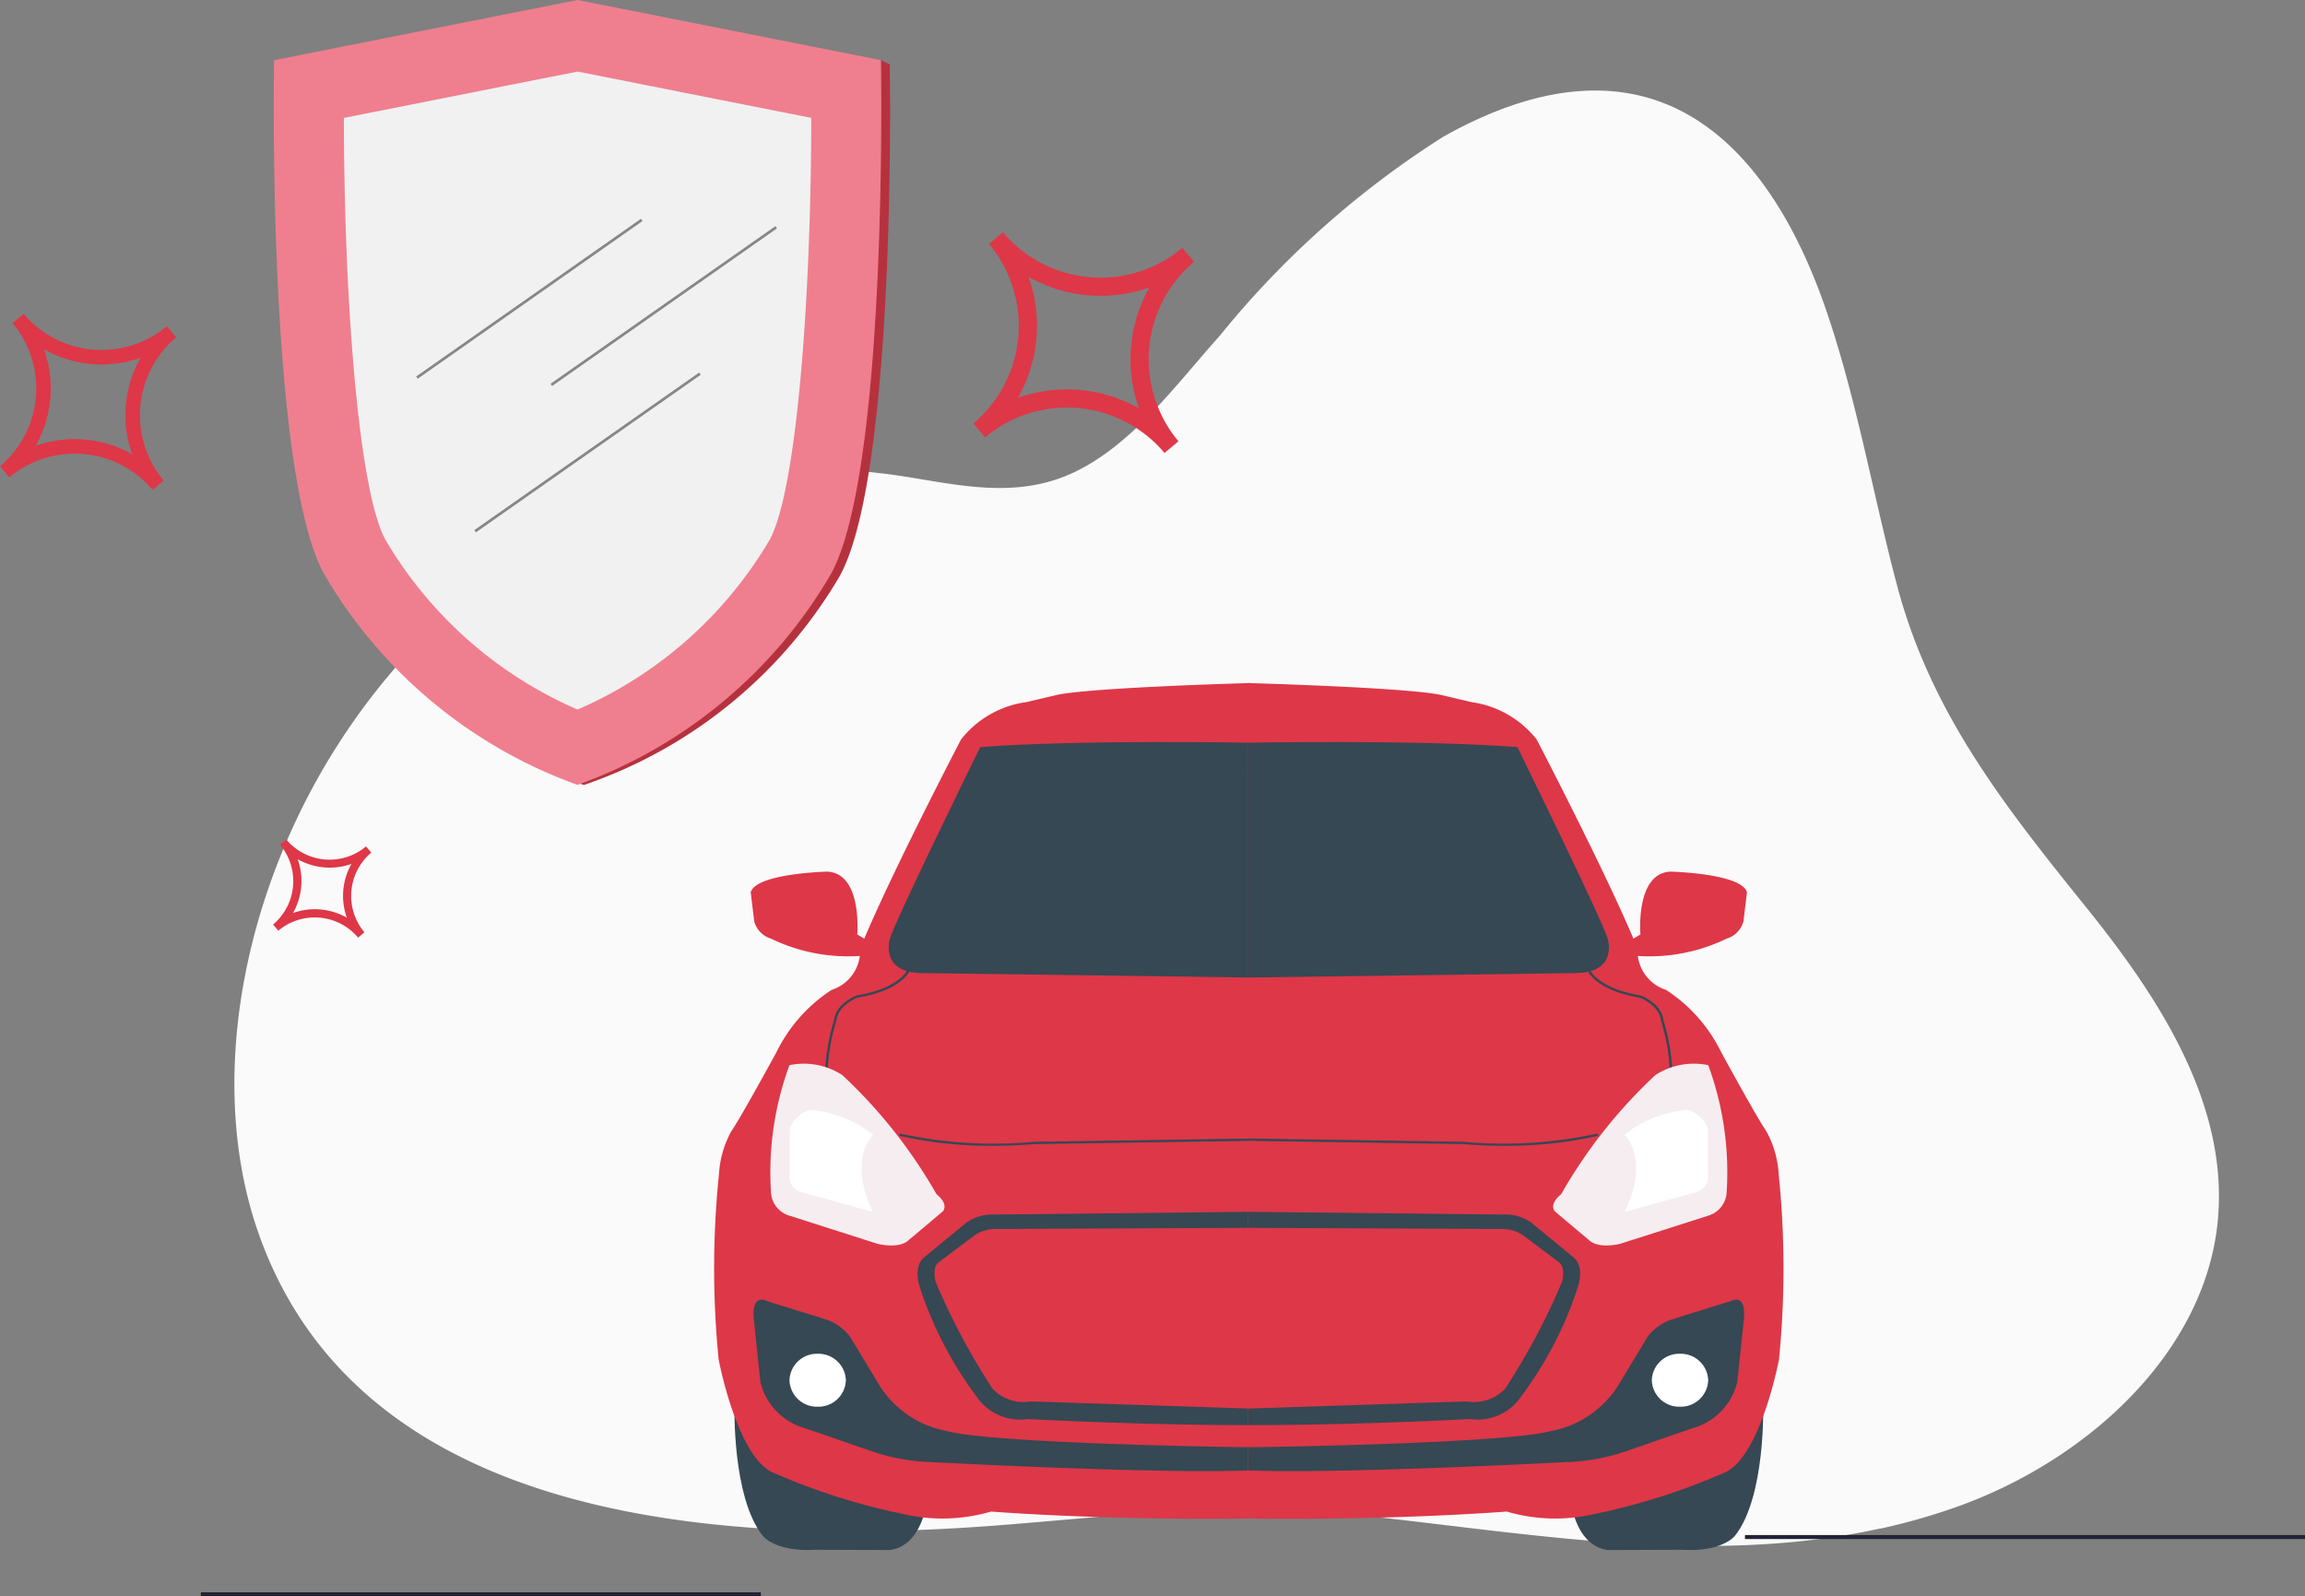
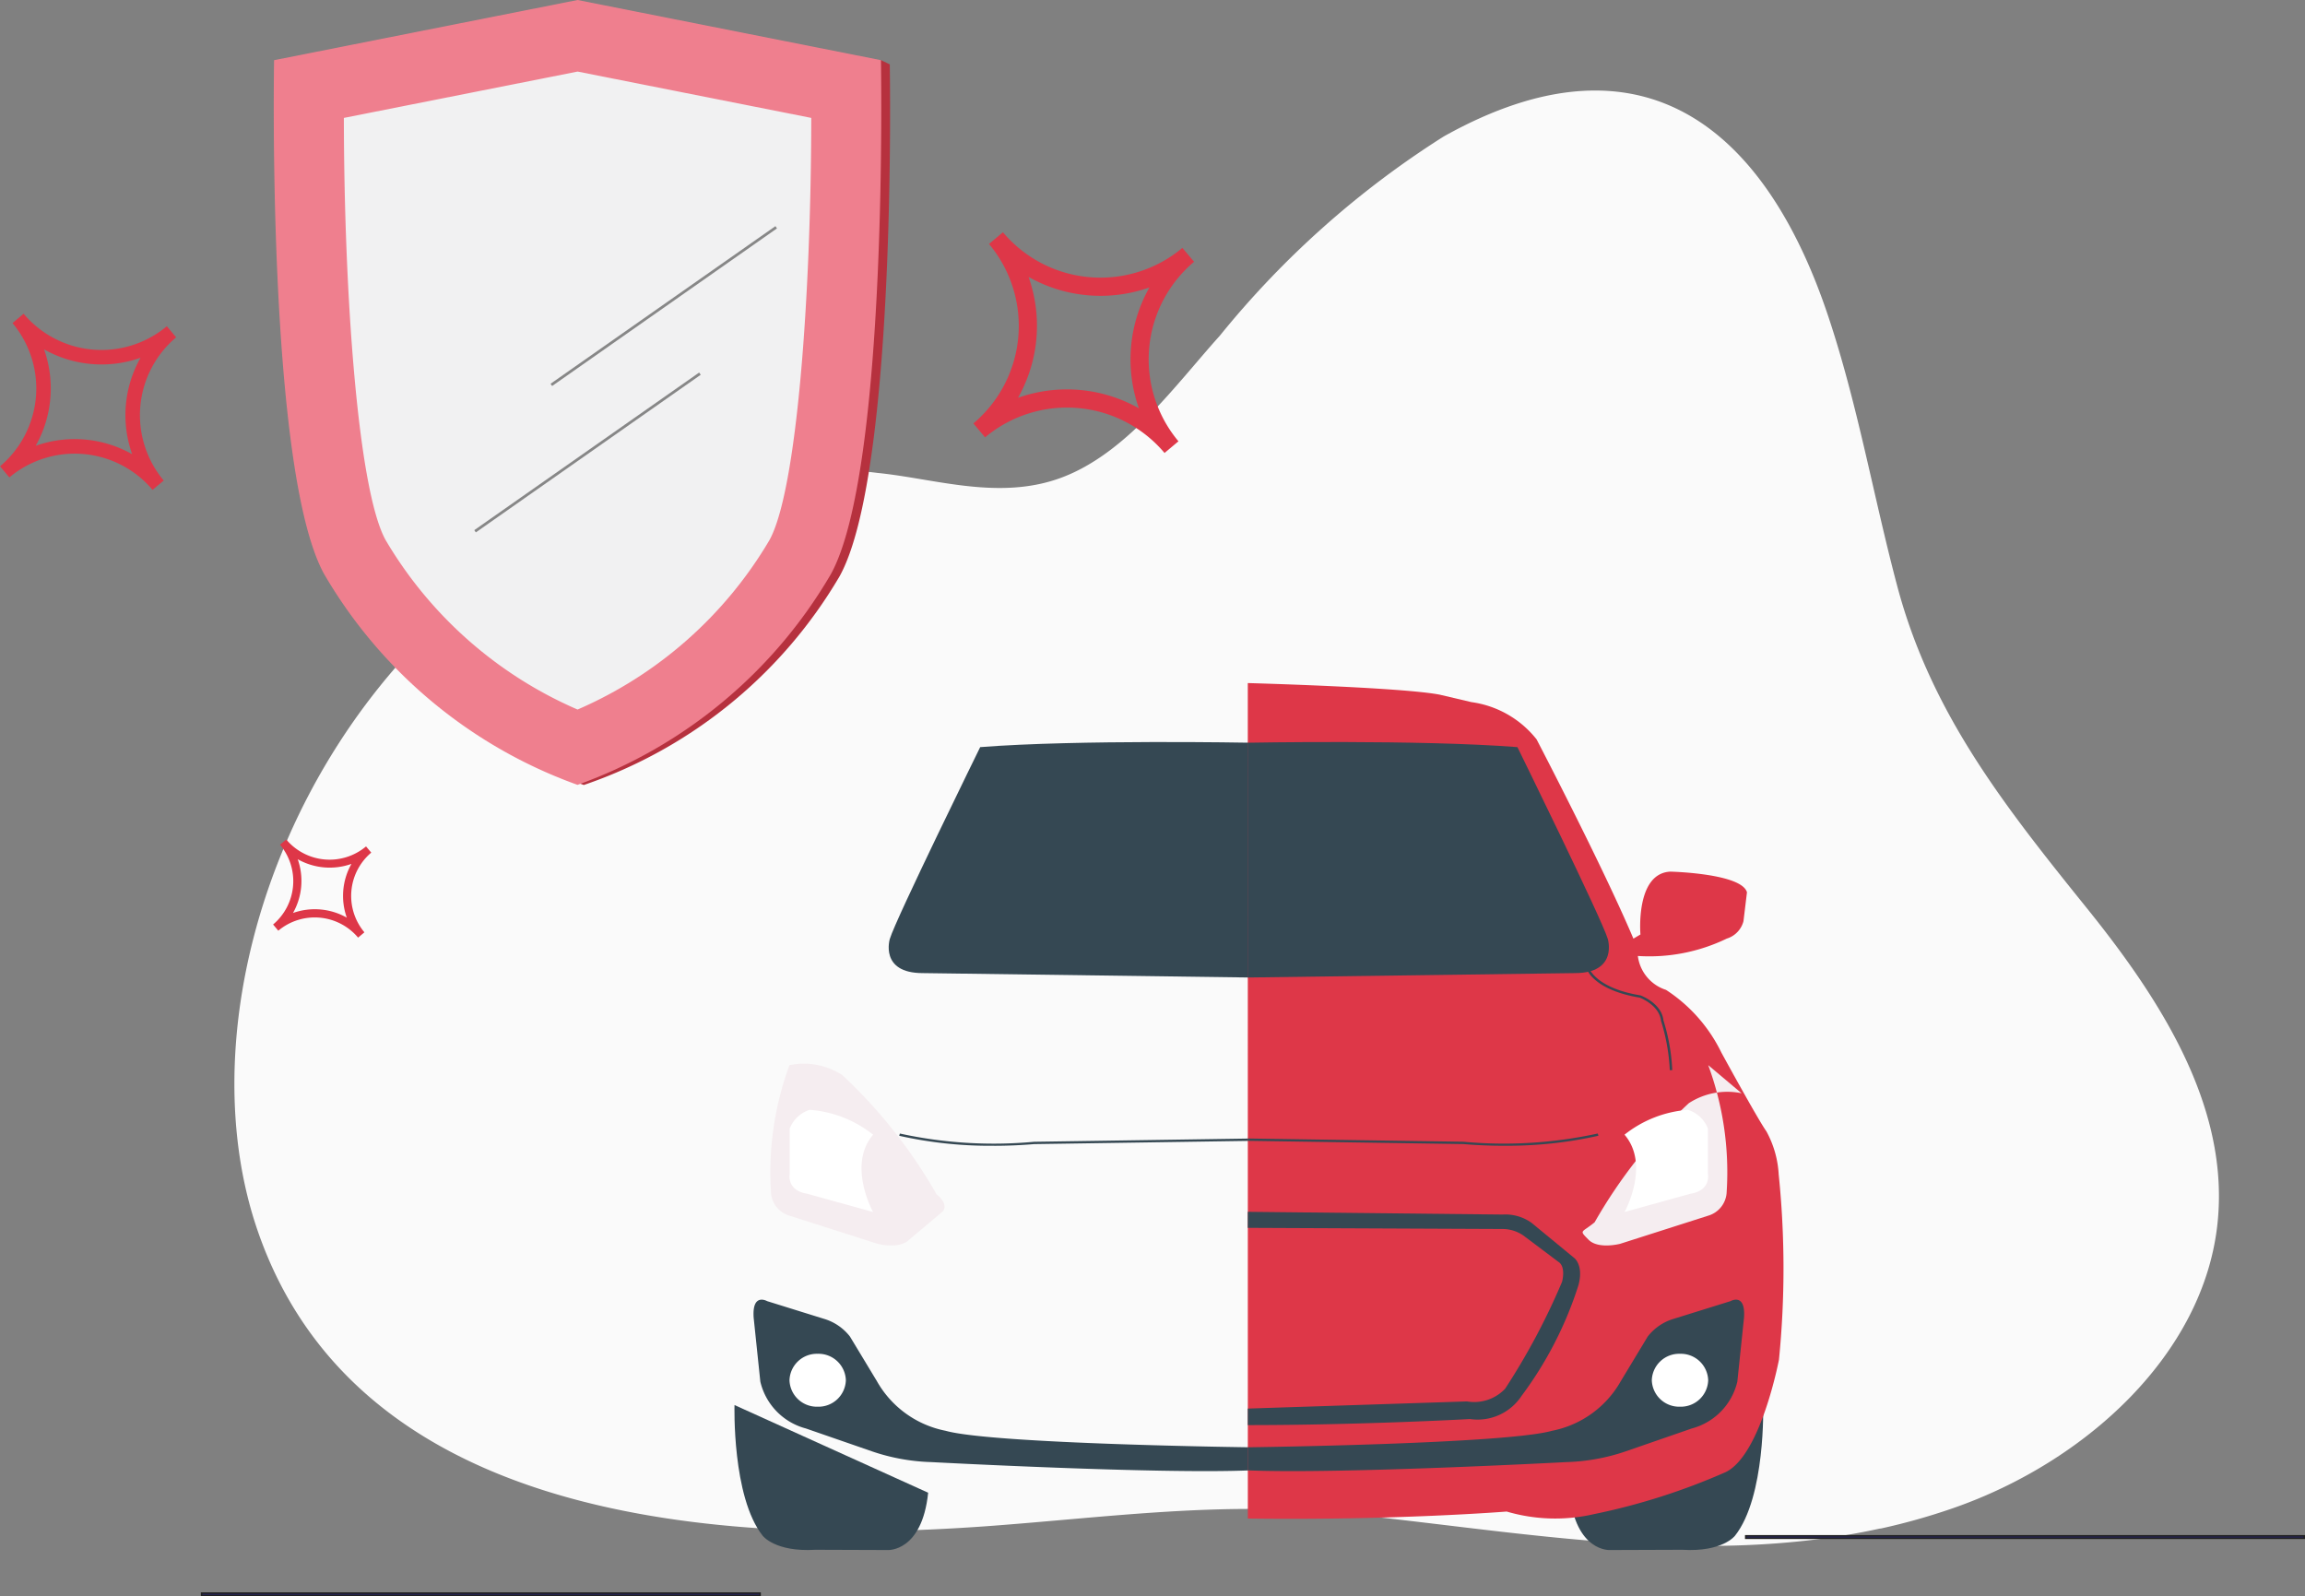
<svg xmlns="http://www.w3.org/2000/svg" width="71.145" height="49.27" viewBox="0 0 71.145 49.27">
  <rect x="0" y="0" width="71.145" height="49.27" fill="#808080" stroke="none" />
  <defs>
    <style>.a{fill:#fafafa;}.b{fill:#de3748;}.c{fill:#272568;}.d{fill:none;stroke:#212121;stroke-miterlimit:2.613;stroke-width:0.048px;}.e{fill:#354853;}.f{fill:#fff;}.g{fill:#f5edf0;}.h{fill:#b6313e;}.i{fill:#ef7f8e;}.j{fill:#f1f1f2;}.k{fill:#878787;}</style>
  </defs>
  <path class="a" d="M-1764.525,896.77c-5.526,1.214-11.174.076-16.71-.474-3.644-.363-7.158.13-10.811.4-9.287.681-19.59-.517-22.56-9.1-2.476-7.152,1.526-17.763,10.148-21.964a16.3,16.3,0,0,1,8.982-1.441c1.779.179,3.763.861,5.68.143,2.022-.758,3.517-2.863,4.883-4.379a28.459,28.459,0,0,1,6.91-6.149c6.258-3.5,9.979-.088,11.859,5.522.915,2.728,1.4,5.57,2.136,8.344,1.044,3.934,3.309,6.792,5.86,9.958,2.271,2.82,4.4,6.118,4.031,9.7-.415,4.059-4.073,7.389-8.151,8.809a19.64,19.64,0,0,1-2.256.636" transform="translate(1822.564 -849.594)" />
  <path class="b" d="M-1786.964,862.673h0a4.517,4.517,0,0,1,3.731.325,4.52,4.52,0,0,1,.325-3.732,4.514,4.514,0,0,1-3.731-.324,4.518,4.518,0,0,1-.325,3.731m4.952,1.342-.43.361a3.936,3.936,0,0,0-5.539-.482l-.361-.43a3.936,3.936,0,0,0,.482-5.539l.43-.361a3.937,3.937,0,0,0,5.539.482l.361.429A3.938,3.938,0,0,0-1782.013,864.015Z" transform="translate(1818.386 -850.395)" />
  <path class="b" d="M-1822.788,864.616h0a3.606,3.606,0,0,1,2.978.259,3.6,3.6,0,0,1,.259-2.977,3.607,3.607,0,0,1-2.978-.259,3.606,3.606,0,0,1-.259,2.978m3.952,1.071-.344.288a3.142,3.142,0,0,0-4.42-.385l-.288-.343a3.14,3.14,0,0,0,.385-4.42l.343-.288a3.142,3.142,0,0,0,4.42.385l.288.343A3.14,3.14,0,0,0-1818.836,865.687Z" transform="translate(1823.889 -850.856)" />
  <path class="b" d="M-1813.3,882.006h0a2.009,2.009,0,0,1,1.659.144,2.008,2.008,0,0,1,.144-1.659,2.008,2.008,0,0,1-1.659-.144,2.009,2.009,0,0,1-.145,1.659m2.2.6-.191.161a1.75,1.75,0,0,0-2.463-.214l-.161-.191a1.75,1.75,0,0,0,.214-2.463l.192-.161a1.75,1.75,0,0,0,2.463.214l.161.191A1.75,1.75,0,0,0-1811.1,882.6Z" transform="translate(1822.345 -853.827)" />
  <rect class="c" width="17.237" height="0.074" transform="translate(53.884 47.404)" />
  <rect class="d" width="17.237" height="0.074" transform="translate(53.884 47.404)" />
  <path class="e" d="M-1797.066,900.392s-.082,2.834.869,4.033c0,0,.38.51,1.63.434l2.228.008s1.06.068,1.25-1.769Z" transform="translate(1819.737 -857.025)" />
-   <path class="b" d="M-1781.275,874.027s-4.728.128-5.923.358l-.979.23a3.1,3.1,0,0,0-2.011,1.149s-2.038,3.906-2.989,6.151l-.217-.128s.163-1.889-.924-1.94c0,0-2.2.051-2.364.638l.108.893a.762.762,0,0,0,.516.536,5.479,5.479,0,0,0,2.744.536,1.267,1.267,0,0,1-.87,1.047,4.825,4.825,0,0,0-1.712,1.94s-1.114,2.042-1.386,2.425a3.109,3.109,0,0,0-.38,1.327,28.423,28.423,0,0,0-.009,5.718s.553,2.935,1.64,3.472a20.049,20.049,0,0,0,4.077,1.3,5.315,5.315,0,0,0,2.689-.081s3.424.276,7.989.216Z" transform="translate(1819.853 -852.944)" />
-   <path class="e" d="M-1780.124,893.336l-7.87.084a1.387,1.387,0,0,0-.887.255l-1.323,1.089s-.29.221-.127.833a11.576,11.576,0,0,0,1.757,3.42,1.625,1.625,0,0,0,1.594.715s3.342.187,6.856.187v-.51l-6.766-.221a1.315,1.315,0,0,1-1.177-.392,20.963,20.963,0,0,1-1.757-3.3s-.127-.46.109-.613l1.087-.817a1.136,1.136,0,0,1,.652-.2l7.853-.035Z" transform="translate(1818.702 -855.933)" />
  <path class="e" d="M-1795.95,896.589s-.471-.272-.417.51l.206,1.974a1.959,1.959,0,0,0,1.406,1.446l2.066.715a6.2,6.2,0,0,0,1.811.323s6.992.374,9.827.255V901.1s-7.943-.1-9.393-.51a3.127,3.127,0,0,1-2.119-1.531l-.833-1.379a1.582,1.582,0,0,0-.8-.545Z" transform="translate(1819.629 -856.429)" />
  <path class="f" d="M-1793.318,899.336a.845.845,0,0,1-.87.817.845.845,0,0,1-.87-.817.845.845,0,0,1,.87-.816.845.845,0,0,1,.87.816" transform="translate(1819.426 -856.735)" />
  <path class="e" d="M-1788.61,876.334s-2.608,5.309-2.79,5.921c0,0-.326,1.056,1.014,1.056l10.1.136V876.2s-5.316-.1-8.323.136" transform="translate(1818.865 -853.276)" />
-   <path class="e" d="M-1793.675,887.589h-.077a6.1,6.1,0,0,1,.273-1.542c.055-.52.676-.754.7-.764,1.349-.224,1.579-.814,1.58-.82l.074.023c-.009.026-.241.636-1.633.866,0,0-.6.227-.648.708a6.086,6.086,0,0,0-.271,1.528" transform="translate(1819.224 -854.559)" />
  <path class="e" d="M-1788.119,890.854a12.8,12.8,0,0,1-2.932-.308l.021-.069a13.582,13.582,0,0,0,4.144.254l6.658-.1v.072l-6.656.1c-.435.036-.85.052-1.237.052" transform="translate(1818.805 -855.49)" />
  <path class="e" d="M-1760.595,900.392s.082,2.834-.869,4.033c0,0-.381.51-1.63.434l-2.229.008s-1.059.068-1.249-1.769Z" transform="translate(1815.016 -857.025)" />
  <path class="b" d="M-1778.321,874.027s4.728.128,5.923.358l.979.23a3.1,3.1,0,0,1,2.011,1.149s2.038,3.906,2.989,6.151l.217-.128s-.163-1.889.924-1.94c0,0,2.2.051,2.364.638l-.108.893a.763.763,0,0,1-.516.536,5.48,5.48,0,0,1-2.744.536,1.266,1.266,0,0,0,.87,1.047,4.824,4.824,0,0,1,1.711,1.94s1.114,2.042,1.386,2.425a3.109,3.109,0,0,1,.38,1.327,28.419,28.419,0,0,1,.009,5.718s-.553,2.935-1.64,3.472a20.05,20.05,0,0,1-4.076,1.3,5.315,5.315,0,0,1-2.689-.081s-3.424.276-7.989.216Z" transform="translate(1816.835 -852.944)" />
  <path class="e" d="M-1778.321,893.336l7.87.084a1.388,1.388,0,0,1,.887.255l1.323,1.089s.29.221.127.833a11.574,11.574,0,0,1-1.757,3.42,1.625,1.625,0,0,1-1.594.715s-3.342.187-6.856.187v-.51l6.766-.221a1.316,1.316,0,0,0,1.177-.392,20.968,20.968,0,0,0,1.757-3.3s.127-.46-.109-.613l-1.087-.817a1.137,1.137,0,0,0-.652-.2l-7.853-.035Z" transform="translate(1816.835 -855.933)" />
  <path class="e" d="M-1763.422,896.589s.471-.272.417.51l-.206,1.974a1.96,1.96,0,0,1-1.406,1.446l-2.066.715a6.2,6.2,0,0,1-1.811.323s-6.992.374-9.827.255V901.1s7.943-.1,9.393-.51a3.127,3.127,0,0,0,2.119-1.531l.833-1.379a1.582,1.582,0,0,1,.8-.545Z" transform="translate(1816.835 -856.429)" />
  <path class="f" d="M-1763.567,899.336a.845.845,0,0,0,.87.817.845.845,0,0,0,.87-.817.845.845,0,0,0-.87-.816.845.845,0,0,0-.87.816" transform="translate(1814.551 -856.735)" />
  <path class="e" d="M-1770,876.334s2.608,5.309,2.79,5.921c0,0,.325,1.056-1.015,1.056l-10.1.136V876.2s5.316-.1,8.323.136" transform="translate(1816.835 -853.276)" />
  <path class="e" d="M-1763.3,887.589h-.077a5.982,5.982,0,0,0-.271-1.521c-.052-.489-.65-.714-.656-.717-1.385-.229-1.617-.838-1.626-.865l.073-.023c0,.006.231.6,1.573.818.034.012.655.246.711.772a6.015,6.015,0,0,1,.272,1.535" transform="translate(1814.916 -854.559)" />
  <path class="e" d="M-1770.43,890.854c-.387,0-.8-.015-1.239-.052l-6.652-.1v-.072l6.656.1a13.593,13.593,0,0,0,4.146-.254l.02.069a12.789,12.789,0,0,1-2.932.308" transform="translate(1816.835 -855.49)" />
  <path class="g" d="M-1795.165,887.977a9.563,9.563,0,0,0-.571,3.906.794.794,0,0,0,.571.74l2.717.868s.68.179.979-.128l1.032-.868s.217-.2-.19-.536a15.526,15.526,0,0,0-2.908-3.676,2.18,2.18,0,0,0-1.63-.306" transform="translate(1819.532 -855.101)" />
  <path class="f" d="M-1792.478,890.377a3.575,3.575,0,0,0-1.957-.766.981.981,0,0,0-.616.578v1.4s-.108.51.543.613l2.029.562s-.8-1.447,0-2.383" transform="translate(1819.426 -855.356)" />
-   <path class="g" d="M-1762.383,887.977a9.561,9.561,0,0,1,.57,3.906.794.794,0,0,1-.57.74l-2.717.868s-.679.179-.979-.128l-1.032-.868s-.217-.2.19-.536a15.523,15.523,0,0,1,2.907-3.676,2.18,2.18,0,0,1,1.63-.306" transform="translate(1815.108 -855.101)" />
+   <path class="g" d="M-1762.383,887.977a9.561,9.561,0,0,1,.57,3.906.794.794,0,0,1-.57.74l-2.717.868s-.679.179-.979-.128s-.217-.2.19-.536a15.523,15.523,0,0,1,2.907-3.676,2.18,2.18,0,0,1,1.63-.306" transform="translate(1815.108 -855.101)" />
  <path class="f" d="M-1764.561,890.377a3.575,3.575,0,0,1,1.957-.766.981.981,0,0,1,.616.578v1.4s.108.51-.543.613l-2.029.562s.8-1.447,0-2.383" transform="translate(1814.704 -855.356)" />
  <rect class="c" width="17.237" height="0.074" transform="translate(6.223 49.172)" />
  <rect class="d" width="17.237" height="0.074" transform="translate(6.223 49.172)" />
  <path class="h" d="M-1813.651,851.279h18.537l.271.129s.233,12.586-1.548,15.8a14.633,14.633,0,0,1-7.895,6.443,14.867,14.867,0,0,1-7.818-6.5c-1.781-3.211-1.547-15.868-1.547-15.868" transform="translate(1822.306 -849.422)" />
  <path class="i" d="M-1813.88,850.939l9.365-1.857,9.365,1.857s.234,12.657-1.548,15.868a14.867,14.867,0,0,1-7.817,6.5,14.866,14.866,0,0,1-7.818-6.5c-1.781-3.211-1.548-15.868-1.548-15.868" transform="translate(1822.341 -849.082)" />
  <path class="j" d="M-1804.118,871.387a12.754,12.754,0,0,0,5.922-5.228c.854-1.54,1.286-7.584,1.291-13.033l-7.213-1.43-7.213,1.43c.005,5.45.436,11.495,1.29,13.033a12.755,12.755,0,0,0,5.923,5.228" transform="translate(1821.945 -849.487)" />
-   <rect class="k" width="8.475" height="0.084" transform="translate(12.845 11.62) rotate(-35.048)" />
  <rect class="k" width="8.475" height="0.084" transform="matrix(0.819, -0.574, 0.574, 0.819, 16.993, 11.845)" />
  <rect class="k" width="8.475" height="0.084" transform="matrix(0.819, -0.574, 0.574, 0.819, 14.639, 16.363)" />
</svg>